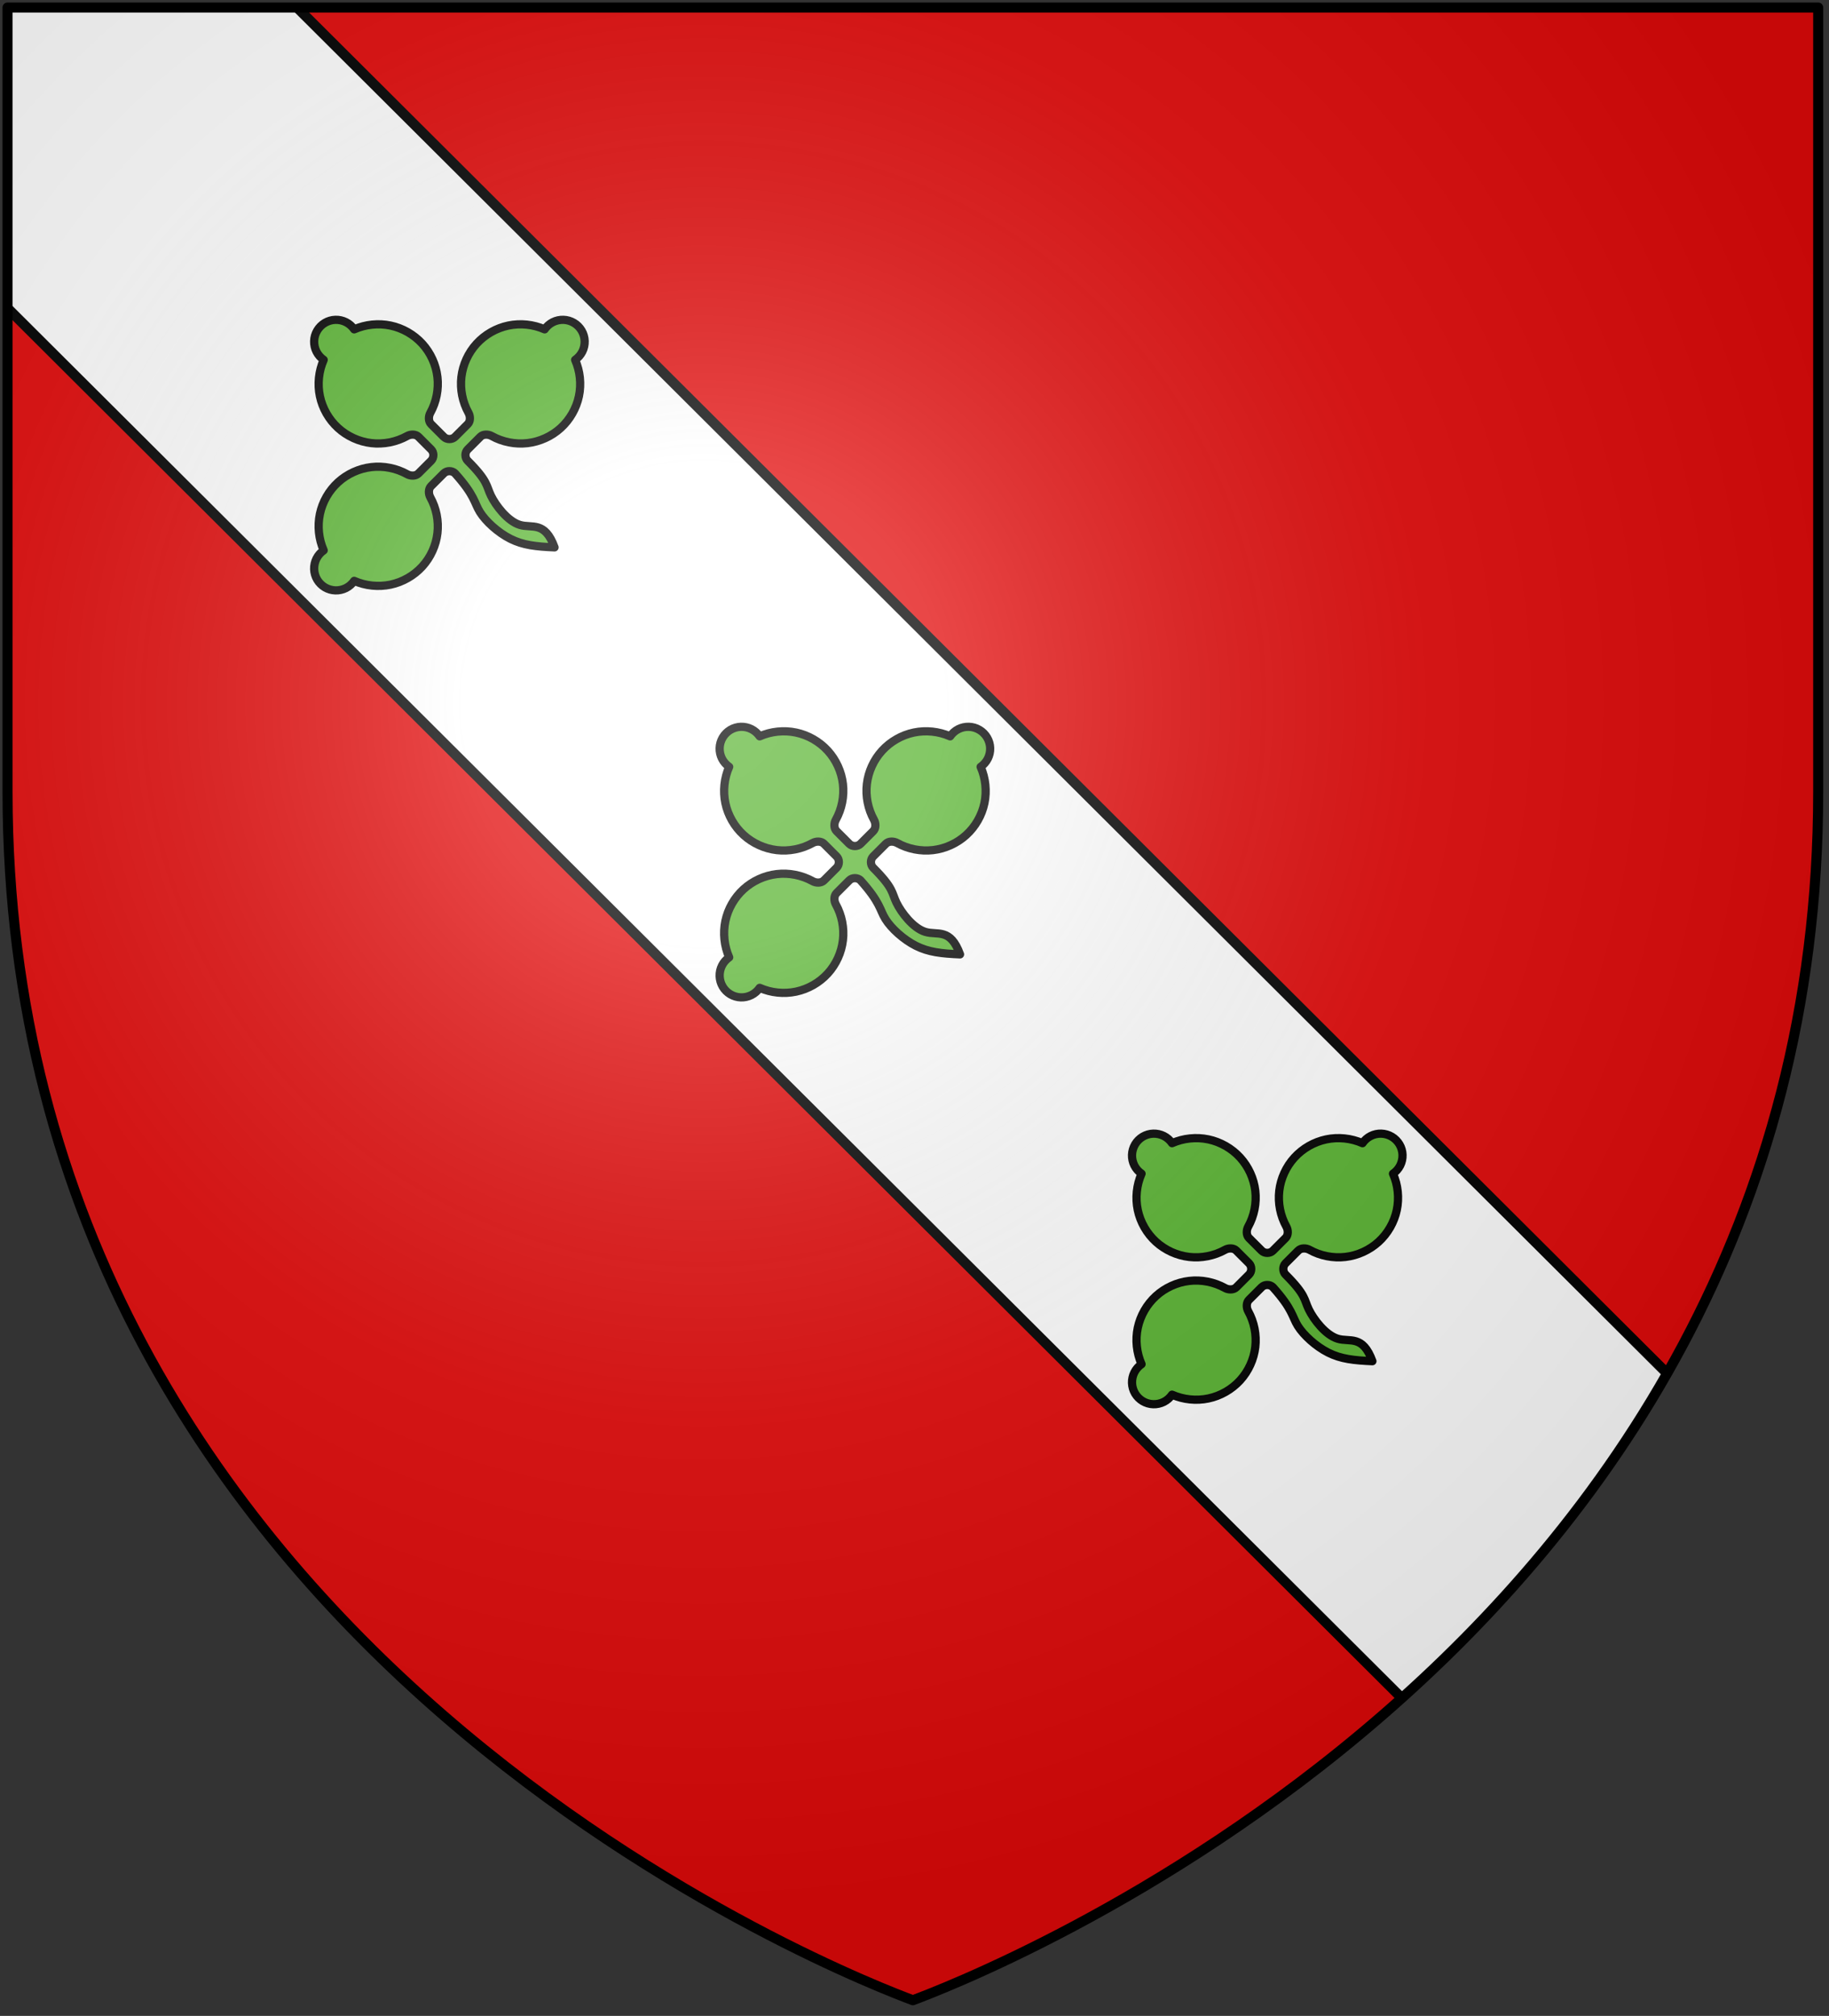
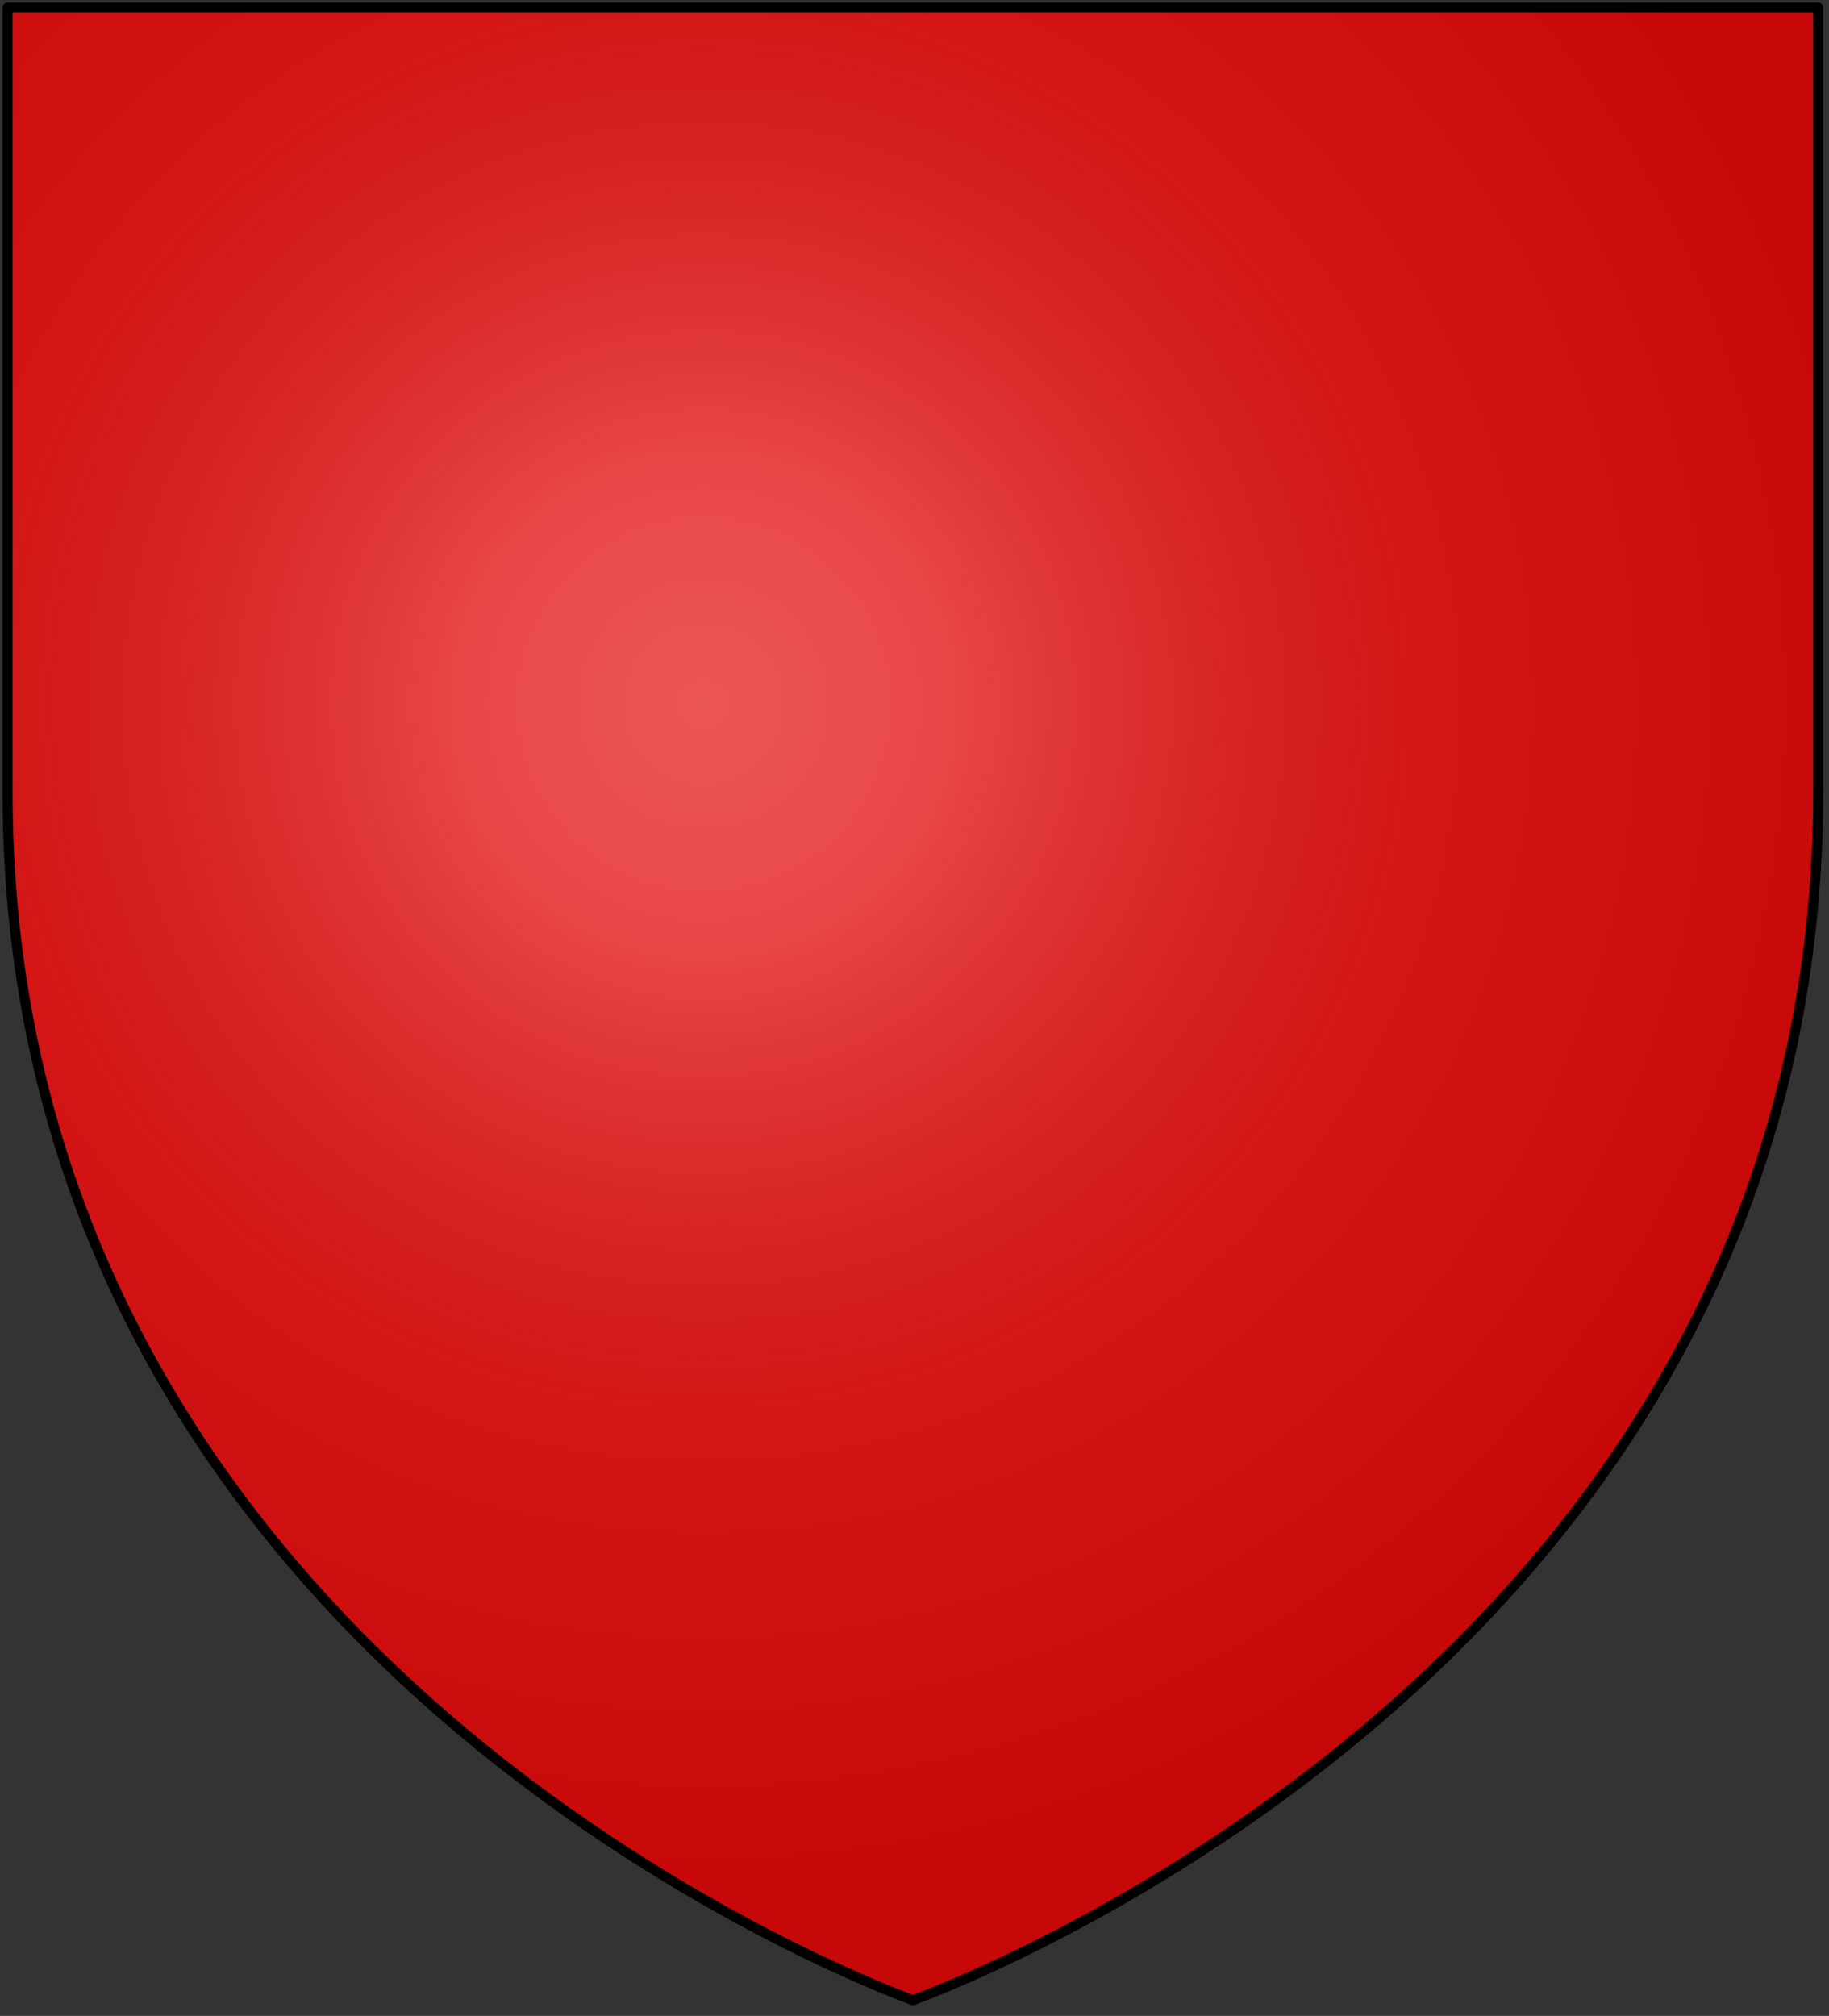
<svg xmlns="http://www.w3.org/2000/svg" xmlns:xlink="http://www.w3.org/1999/xlink" width="363.87px" height="400.97px" viewBox="0 0 363.87 400.97" version="1.1">
  <rect x="0" y="0" width="363.87" height="400.97" fill="#333333" stroke="none" />
  <defs>
    <clipPath id="m">
      <path id="s" d="m1.5 1.5h360.22v155.97c0 172.69-171.1 237-180.11 240.38-9.005-3.385-180.11-67.692-180.11-240.38v-155.97z" />
    </clipPath>
-     <path id="b" clip-path="url(#m)" fill="none" d="M0,1.2 363.87,363.87" />
-     <path id="c" transform="matrix(.089 -.089 -.089 -.089 0 0)" fill="#5ab532" stroke="#000" stroke-linejoin="round" stroke-width="13" d="m320.39 141.7c-19.845 21.611-32.736 37.659-39.731 58.796s-8.094 47.363-4.169 64.104c3.925 16.74 12.875 23.995 15.39 70.995 0 6.642-5.957 12.598-12.598 12.598h-28.433c-6.212 0-11.714-5.791-13.421-11.765-5.377-18.816-16.789-35.883-32.121-48.013-15.331-12.131-34.582-19.325-54.123-20.223s-39.371 4.5-55.75 15.173c-16.38 10.674-29.309 26.622-36.389 44.866-5.699-1.068-11.668-0.677-17.175 1.127-5.508 1.804-10.555 5.021-14.517 9.252-3.962 4.232-6.839 9.478-8.278 15.093s-1.439 11.599 0 17.214 4.316 10.86 8.278 15.092c3.962 4.231 9.009 7.449 14.517 9.253 5.507 1.803 11.476 2.194 17.175 1.127 7.08 18.243 20.009 34.192 36.389 44.865 16.379 10.673 36.209 16.071 55.75 15.173s38.792-8.092 54.123-20.222c15.332-12.131 26.744-29.198 32.121-48.014 1.707-5.974 7.209-11.765 13.421-11.765h28.433c6.641 0 12.598 5.956 12.598 12.598v28.432c0 6.213-5.792 11.715-11.765 13.422-18.817 5.377-35.883 16.789-48.014 32.12-12.131 15.332-19.325 34.583-20.223 54.124-0.898 19.54 4.5 39.37 15.174 55.75 10.673 16.379 26.621 29.308 44.865 36.388-1.067 5.699-0.677 11.668 1.127 17.176s5.021 10.555 9.253 14.517c4.231 3.962 9.477 6.839 15.092 8.278 5.615 1.438 11.599 1.438 17.214 0 5.615-1.439 10.861-4.316 15.092-8.278 4.232-3.962 7.449-9.009 9.253-14.517s2.194-11.477 1.127-17.176c18.244-7.08 34.192-20.009 44.865-36.388 10.674-16.38 16.072-36.21 15.174-55.75-0.898-19.541-8.092-38.792-20.223-54.124-12.131-15.331-29.197-26.743-48.014-32.12-5.973-1.707-11.765-7.209-11.765-13.422v-28.432c0-6.642 5.957-12.598 12.598-12.598h28.433c6.212 0 11.714 5.791 13.421 11.765 5.377 18.816 16.789 35.883 32.121 48.014 15.331 12.13 34.582 19.324 54.123 20.222s39.371-4.5 55.75-15.173c16.38-10.673 29.309-26.622 36.389-44.865 5.699 1.067 11.668 0.676 17.175-1.127 5.508-1.804 10.555-5.022 14.517-9.253 3.962-4.232 6.839-9.477 8.278-15.092s1.439-11.599 0-17.214-4.316-10.861-8.278-15.093c-3.962-4.231-9.009-7.448-14.517-9.252-5.507-1.804-11.476-2.195-17.175-1.127-7.08-18.244-20.009-34.192-36.389-44.866-16.379-10.673-36.209-16.071-55.75-15.173s-38.792 8.092-54.123 20.223c-15.332 12.13-26.744 29.197-32.121 48.013-1.707 5.974-7.209 11.765-13.421 11.765h-28.433c-6.641 0-12.598-5.956-12.598-12.598 0.013-46.064-7.216-48.443-12.954-64.923-5.737-16.481-9.982-47.063-0.473-64.971 9.509-17.907 32.771-23.139 13.705-64.001z" />
    <radialGradient id="a" cx="140" cy="140" r="240" gradientUnits="userSpaceOnUse">
      <stop stop-color="#fff" stop-opacity=".314" offset="0" />
      <stop stop-color="#fff" stop-opacity=".25" offset=".2" />
      <stop stop-color="#6b6b6b" stop-opacity=".125" offset=".6" />
      <stop stop-opacity=".125" offset="1" />
    </radialGradient>
  </defs>
  <use xlink:href="#s" fill="#e20909" />
  <use xlink:href="#b" stroke="#000" stroke-width="85" />
  <use xlink:href="#b" stroke="#fff" stroke-width="81" />
  <use xlink:href="#c" transform="translate(175.09 230.95)" />
  <use xlink:href="#c" transform="translate(257.13 311.87)" />
  <use xlink:href="#c" transform="translate(94.42 150)" />
  <use xlink:href="#s" fill="url(#a)" stroke="#000" stroke-width="2" stroke-linejoin="round" />
</svg>